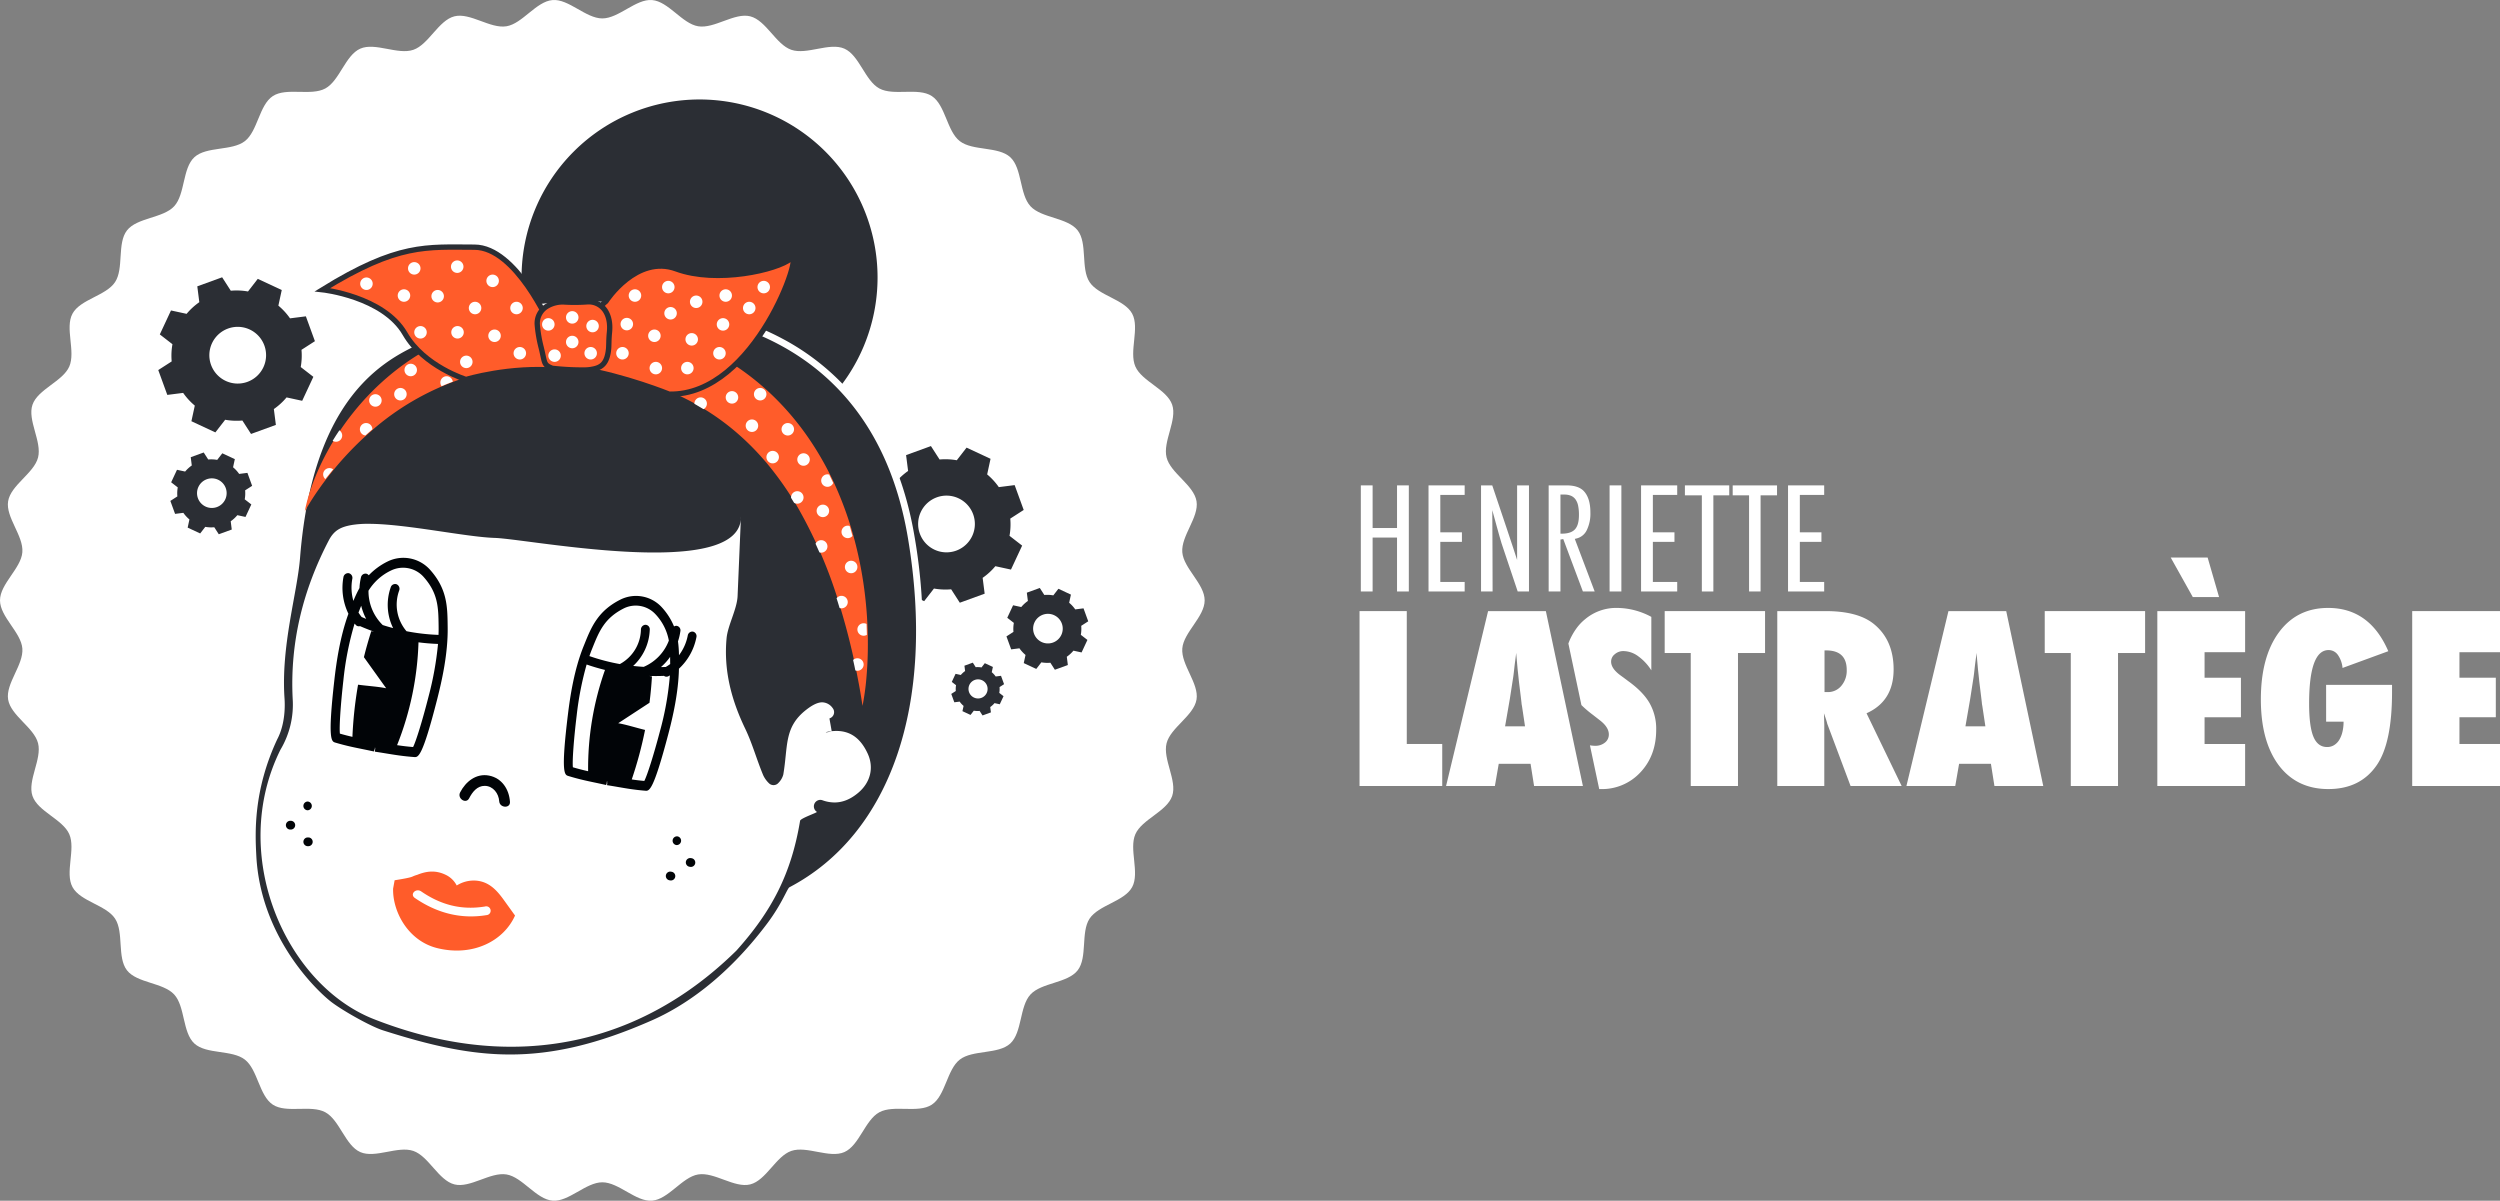
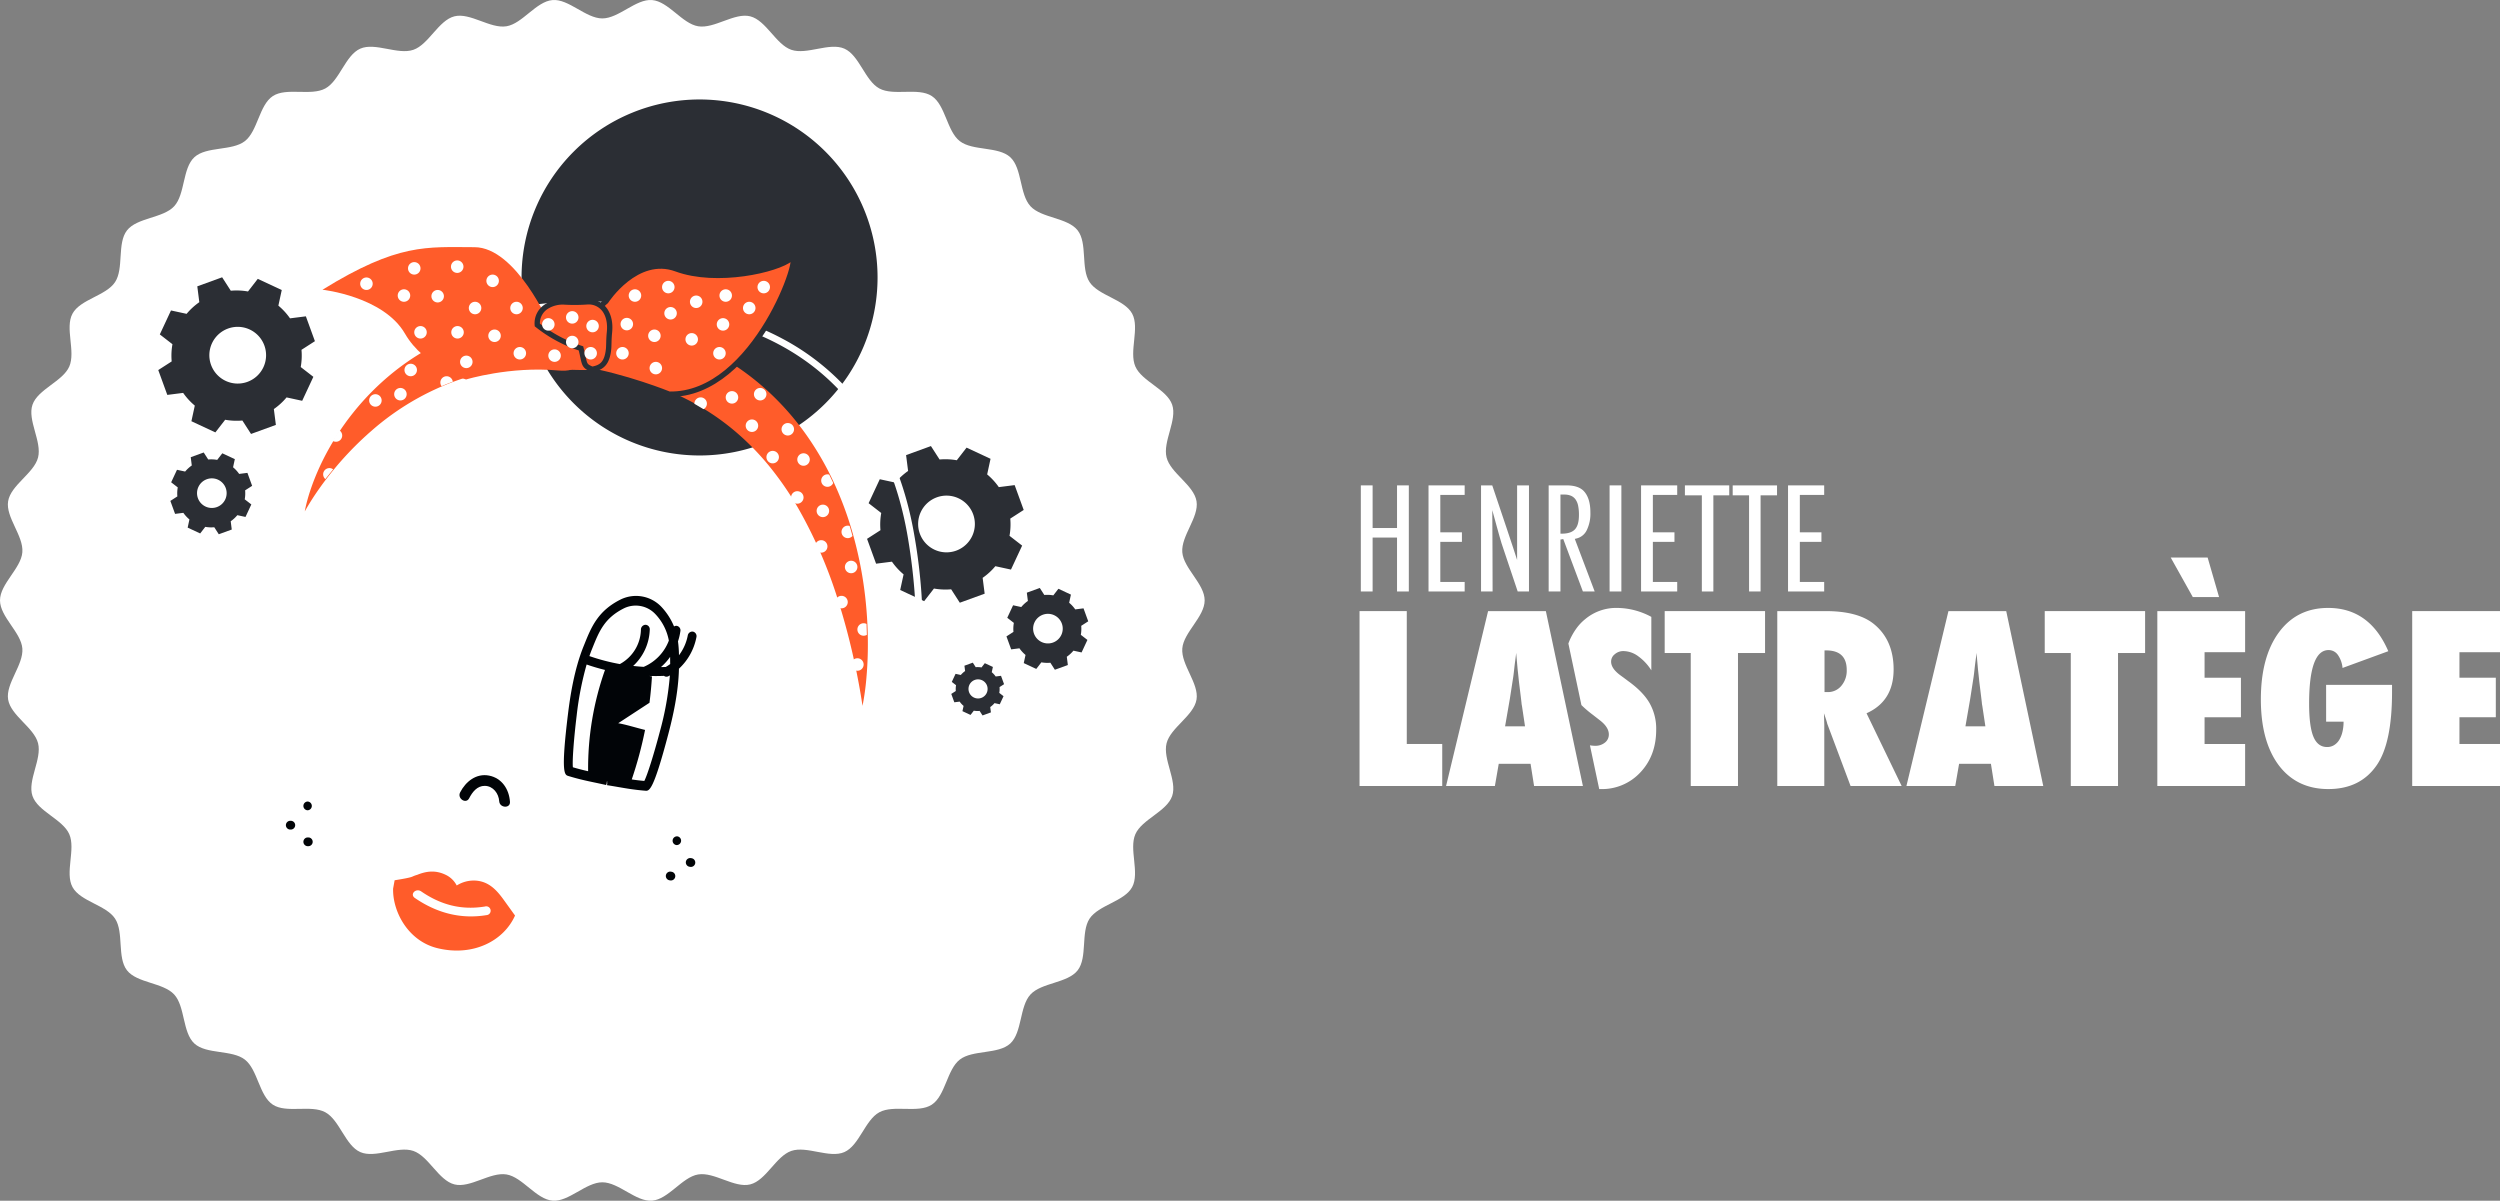
<svg xmlns="http://www.w3.org/2000/svg" width="1089.5" height="523.277" viewBox="0 0 1089.5 523.277">
  <rect x="0" y="0" width="1089.5" height="523.277" fill="#808080" stroke="none" />
  <defs>
    <clipPath id="clip-path">
      <path id="Tracé_2016" data-name="Tracé 2016" d="M0,178.868H524.988V-344.409H0Z" transform="translate(0 344.409)" fill="none" />
    </clipPath>
    <clipPath id="clip-path-2">
      <path id="Tracé_2040" data-name="Tracé 2040" d="M196.343-253.778a124.661,124.661,0,0,0-25.258,2.9h0a113.2,113.2,0,0,0-24.056,8.287h0a109.563,109.563,0,0,0-21.313,13.43h0a113.658,113.658,0,0,0-17.46,17.555h0c-1.275,1.6-2.521,3.224-3.7,4.891h0c-1.2,1.65-2.323,3.346-3.425,5.049h0a116.5,116.5,0,0,0-5.98,10.544h0A107.135,107.135,0,0,0,90.4-180.076h0c-.672,1.884-1.311,3.773-1.848,5.69h0c-.545,1.913-1.024,3.842-1.383,5.789h0a115,115,0,0,1,6.284-9.892h0c2.223-3.174,4.59-6.22,7.047-9.159h0c2.445-2.946,5.02-5.758,7.659-8.47h0c1.336-1.343,2.674-2.673,4.049-3.956h0l1.03-.963,1.047-.944c.685-.637,1.4-1.244,2.1-1.861h0A115.088,115.088,0,0,1,154-225.837h0a106.565,106.565,0,0,1,10.277-2.986h0l1.3-.308,1.308-.272c.871-.182,1.74-.366,2.616-.517h0c1.746-.34,3.505-.6,5.263-.855h0q5.283-.716,10.628-.931h0c1.775-.1,3.563-.109,5.344-.126h0l2.679.03c.444,0,.892.032,1.34.046h0l1.34.047q5.36.223,10.724.874h0c.448.052.893.1,1.34.153h0l1.34.19c.892.134,1.785.24,2.677.391h0c1.782.308,3.567.573,5.347.934h0c3.563.658,7.108,1.5,10.649,2.375h0c3.581.924,6.953,1.87,10.31,3.013h0c.837.286,1.673.57,2.5.877h0c.833.295,1.652.618,2.475.931h0c.823.311,1.636.647,2.454.972h0c.805.348,1.623.673,2.42,1.038h0c3.209,1.422,6.349,2.973,9.4,4.684h0a107.321,107.321,0,0,1,17.21,11.966h0a116.262,116.262,0,0,1,14.82,15.192h0a140.3,140.3,0,0,1,12.307,17.871h0a201.778,201.778,0,0,1,17.758,41.123h0q3.437,10.907,6.026,22.246h0q.645,2.833,1.253,5.687h0q.613,2.853,1.15,5.731h0c.751,3.836,1.407,7.7,1.99,11.611h0A110.344,110.344,0,0,0,331.9-95.638h0q.255-2.97.427-5.951h0q.166-2.981.216-5.973h0a181.5,181.5,0,0,0-1.158-24h0a171.915,171.915,0,0,0-4.447-23.89h0a153.254,153.254,0,0,0-8.087-23.307h0A133.614,133.614,0,0,0,306.631-200.7h0a120.491,120.491,0,0,0-16.626-19.391h0a116.079,116.079,0,0,0-20.648-15.432h0c-1.854-1.1-3.75-2.118-5.653-3.122h0c-.959-.482-1.914-.98-2.887-1.433h0l-1.457-.691-1.468-.665c-.974-.45-1.966-.855-2.949-1.284h0c-.992-.4-1.981-.819-2.979-1.2h0c-1-.384-2-.763-3.008-1.115h0c-1-.366-2.016-.705-3.03-1.042h0c-1.012-.345-2.031-.649-3.048-.972h0c-1.021-.3-2.039-.614-3.065-.892h0c-2.069-.574-4.064-1.041-6.083-1.539h0c-.5-.129-1.007-.245-1.518-.353h0l-1.522-.334c-1.018-.216-2.025-.462-3.054-.644h0c-2.05-.381-4.095-.781-6.164-1.089h0c-2.059-.349-4.139-.617-6.216-.875h0c-1.041-.131-2.089-.217-3.131-.328h0l-1.566-.155c-.523-.047-1.048-.079-1.573-.12h0c-1.05-.073-2.1-.157-3.148-.22h0l-3.16-.123c-1.05-.055-2.109-.04-3.165-.058h0l-1.582-.017c-.065,0-.131,0-.2,0h0c-.463,0-.928.015-1.392.02" transform="translate(-87.169 253.798)" fill="none" />
    </clipPath>
    <clipPath id="clip-path-4">
      <path id="Tracé_2051" data-name="Tracé 2051" d="M0,55.628H497.011V-76.715H0Z" transform="translate(0 76.715)" fill="none" />
    </clipPath>
  </defs>
  <g id="tete-henriette-la-stratege" transform="translate(-391.75 -240.024)">
    <g id="Groupe_2098" data-name="Groupe 2098" transform="translate(391.75 584.433)">
      <g id="Groupe_2154" data-name="Groupe 2154" transform="translate(0 -344.409)" clip-path="url(#clip-path)">
        <g id="Groupe_2098-2" data-name="Groupe 2098" transform="translate(-0.001 0)">
          <path id="Tracé_1960" data-name="Tracé 1960" d="M176.123,82.272c-.583-7.144,7.355-15.292,6.2-22.258C181.155,52.953,171,47.8,169.274,40.946c-1.75-6.931,4.733-16.281,2.434-22.977-2.317-6.754-13.182-10.151-16.031-16.638-2.87-6.532,1.975-16.827-1.407-23.062-3.4-6.266-14.672-7.822-18.562-13.761-3.9-5.959-.816-16.913-5.184-22.517s-15.753-5.3-20.567-10.526-3.572-16.544-8.8-21.364-16.4-2.644-22.014-7.019-6.225-15.731-12.184-19.633c-5.939-3.888-16.6.088-22.868-3.311-6.235-3.381-8.72-14.489-15.25-17.357-6.488-2.85-16.347,2.832-23.1.515C-.958-139-5.248-149.545-12.179-151.3c-6.855-1.732-15.634,5.508-22.7,4.336-6.966-1.153-12.939-10.842-20.083-11.427-7.027-.574-14.5,8.008-21.675,8.008s-14.647-8.583-21.675-8.008c-7.142.585-13.115,10.274-20.081,11.427-7.062,1.171-15.841-6.067-22.7-4.336C-148.015-149.545-152.3-139-159-136.7c-6.754,2.319-16.611-3.365-23.1-.515-6.532,2.869-9.016,13.978-15.25,17.359-6.266,3.4-16.929-.577-22.868,3.311-5.959,3.9-6.58,15.265-12.182,19.632s-16.786,2.2-22.014,7.019-3.984,16.131-8.8,21.364-16.193,4.914-20.567,10.526-1.284,16.558-5.186,22.517c-3.888,5.939-15.163,7.495-18.56,13.761C-310.91-15.5-306.065-5.2-308.935,1.33c-2.85,6.488-13.714,9.885-16.031,16.64-2.3,6.694,4.184,16.046,2.434,22.977-1.731,6.855-11.881,12.006-13.05,19.068-1.155,6.966,6.785,15.114,6.2,22.257-.574,7.028-9.742,13.774-9.742,20.952s9.168,13.923,9.742,20.952c.585,7.142-7.355,15.292-6.2,22.257,1.168,7.062,11.319,12.213,13.05,19.068,1.75,6.931-4.733,16.281-2.435,22.977,2.319,6.754,13.182,10.151,16.032,16.638,2.869,6.53-1.975,16.827,1.405,23.062,3.4,6.266,14.674,7.822,18.56,13.761,3.9,5.959.819,16.913,5.186,22.515s15.753,5.3,20.567,10.528,3.57,16.546,8.8,21.364,16.4,2.644,22.014,7.021S-226.176,319.1-220.217,323c5.939,3.888,16.6-.088,22.868,3.311,6.234,3.381,8.718,14.49,15.25,17.359,6.488,2.849,16.345-2.832,23.1-.514,6.7,2.3,10.985,12.842,17.916,14.592,6.855,1.731,15.634-5.508,22.7-4.338,6.966,1.153,12.939,10.844,20.081,11.427,7.029.574,14.5-8.007,21.675-8.007s14.648,8.581,21.677,8.008c7.142-.585,13.115-10.275,20.081-11.429,7.062-1.17,15.841,6.068,22.7,4.338C-5.246,356-.958,345.452,5.737,343.154c6.754-2.319,16.611,3.365,23.1.515,6.53-2.869,9.016-13.977,15.251-17.359,6.266-3.4,16.927.579,22.866-3.311,5.96-3.9,6.582-15.265,12.184-19.632s16.786-2.2,22.015-7.019,3.984-16.131,8.8-21.362,16.195-4.915,20.569-10.529,1.284-16.556,5.186-22.517c3.888-5.938,15.163-7.493,18.562-13.759,3.382-6.235-1.463-16.532,1.405-23.064,2.85-6.488,13.715-9.885,16.032-16.638,2.3-6.7-4.184-16.047-2.434-22.979,1.731-6.855,11.881-12.006,13.05-19.066,1.155-6.966-6.784-15.116-6.2-22.258.574-7.029,9.742-13.776,9.742-20.952S176.7,89.3,176.123,82.272" transform="translate(339.123 158.414)" fill="#fff" />
        </g>
        <g id="Groupe_2099" data-name="Groupe 2099" transform="translate(98.906 30.841)">
          <path id="Tracé_1961" data-name="Tracé 1961" d="M105.643,68.792C101.687,45.409,93.558,25.249,81.484,8.869Q80.219,7.153,78.9,5.494a89.483,89.483,0,0,0,13.736-47.87,89.487,89.487,0,0,0-26.385-63.7,89.493,89.493,0,0,0-63.7-26.385,89.493,89.493,0,0,0-63.7,26.385,89.493,89.493,0,0,0-26.385,63.7c0,1.7.052,3.391.146,5.075-1.661.339-3.224.678-4.674,1.007-11.067,2.521-21.231,5.8-25.893,8.347-1,.545-2.53,1.24-4.3,2.045-8.6,3.9-22.992,10.432-35.756,26.423a105.894,105.894,0,0,0-16.7,30.97c-4.775,13.525-7.913,29.459-9.326,47.355-.371,4.684-1.453,10.658-2.6,16.982-2.381,13.145-5.344,29.506-4.171,46.247.217,3.1-.108,7.825-1.741,10.927l-.135.255-.123.263c-11.966,25.534-10.845,46.708-10.307,56.884.9,17.043,6.348,33.415,16.183,48.665a102.349,102.349,0,0,0,20.675,23.67c5.7,4.569,19.847,12.629,27.064,14.926,18.1,5.764,37.8,11.1,59.185,11.1,20.956,0,42.211-5.073,66.889-15.965,13.984-6.173,34.9-19.188,55.155-46.14a97.137,97.137,0,0,0,8.682-13.951c22.959-13.112,40.111-34.755,49.725-62.817a172.877,172.877,0,0,0,8.679-47.009,248.413,248.413,0,0,0-3.479-54.09" transform="translate(203.414 132.458)" fill="#fff" />
        </g>
        <g id="Groupe_2100" data-name="Groupe 2100" transform="translate(377.859 194.398)">
          <path id="Tracé_1962" data-name="Tracé 1962" d="M10.805,2a28.251,28.251,0,0,1,7.5.33l4.266-5.506,10.442,4.87L31.541,8.5a28.263,28.263,0,0,1,5.078,5.537l6.905-.877,3.941,10.828-5.853,3.766a28.2,28.2,0,0,1-.331,7.506l5.506,4.266L41.918,49.97l-6.807-1.475a28.214,28.214,0,0,1-5.538,5.075l.878,6.907L19.623,64.417l-3.768-5.853a28.252,28.252,0,0,1-7.5-.331L4.085,63.74-6.358,58.87l1.477-6.808a28.123,28.123,0,0,1-5.076-5.537l-6.908.878-3.94-10.828,5.853-3.768a28.251,28.251,0,0,1,.331-7.5l-5.506-4.266,4.87-10.442,6.807,1.475A28.268,28.268,0,0,1-2.913,6.994L-3.791.087,7.037-3.853ZM9.594,18.488a12.361,12.361,0,1,0,15.844,7.387A12.361,12.361,0,0,0,9.594,18.488" transform="translate(20.805 3.853)" fill="#2b2e34" />
        </g>
        <g id="Groupe_2101" data-name="Groupe 2101" transform="translate(68.969 120.845)">
          <path id="Tracé_1963" data-name="Tracé 1963" d="M10.805,2a28.251,28.251,0,0,1,7.5.33l4.266-5.506,10.442,4.87L31.541,8.5a28.263,28.263,0,0,1,5.078,5.537l6.907-.877,3.94,10.828-5.853,3.766a28.2,28.2,0,0,1-.331,7.506l5.506,4.265L41.918,49.97l-6.807-1.477a28.174,28.174,0,0,1-5.538,5.076l.878,6.907L19.623,64.417l-3.768-5.853a28.252,28.252,0,0,1-7.5-.331L4.085,63.74-6.358,58.869l1.477-6.807a28.123,28.123,0,0,1-5.076-5.537l-6.908.877-3.94-10.827,5.853-3.768a28.251,28.251,0,0,1,.331-7.5l-5.506-4.266,4.87-10.442,6.807,1.475A28.268,28.268,0,0,1-2.913,6.994L-3.791.087,7.037-3.853ZM9.594,18.488a12.361,12.361,0,1,0,15.844,7.387A12.361,12.361,0,0,0,9.594,18.488" transform="translate(20.805 3.853)" fill="#2b2e34" />
        </g>
        <g id="Groupe_2102" data-name="Groupe 2102" transform="translate(227.296 43.352)">
          <path id="Tracé_1964" data-name="Tracé 1964" d="M53.032,26.516A77.572,77.572,0,0,0-24.54-51.056a77.573,77.573,0,0,0-77.572,77.572A77.573,77.573,0,0,0-24.54,104.088,77.572,77.572,0,0,0,53.032,26.516" transform="translate(102.112 51.056)" fill="#2b2e34" />
        </g>
        <g id="Groupe_2103" data-name="Groupe 2103" transform="translate(109.955 132.8)">
-           <path id="Tracé_1965" data-name="Tracé 1965" d="M38.406,112.194c-19.878,0-38.582-5.084-55.835-10.576-5.821-1.854-18.778-9.229-23.509-13.021a92,92,0,0,1-18.3-21.04c-8.78-13.612-13.636-28.169-14.435-43.265-.492-9.279-1.513-28.587,9.279-51.615l.03-.061c3.318-6.3,3.194-13.876,2.986-16.84-1.076-15.364,1.632-30.317,4.02-43.51,1.2-6.6,2.325-12.842,2.739-18.079,2.483-31.432,10.439-55.76,23.647-72.307,11.111-13.92,23.5-19.539,31.691-23.255,1.975-.9,3.683-1.671,5.041-2.414,6.366-3.484,35.247-12.238,65.663-12.238a144.324,144.324,0,0,1,22.53,1.7c1.023-.053,2.314-.082,3.654-.082,9.51,0,34.267,1.407,58.714,14.449a102.809,102.809,0,0,1,34.691,29.855c11.04,14.976,18.5,33.553,22.16,55.215,6.061,35.819,4.415,68.9-4.757,95.679-9.1,26.566-25.507,46.717-47.448,58.285-.243.339-.751,1.322-1.244,2.274a87.383,87.383,0,0,1-8.1,13.153c-18.82,25.048-38,37.031-50.786,42.671-23.225,10.253-43.063,15.026-62.432,15.026M-60.382-21.424a81.988,81.988,0,0,0-8.5,35.228,91.873,91.873,0,0,0,6.153,34.325c8.287,21.526,24.065,38.64,42.208,45.78,20.165,7.937,40.141,11.96,59.376,11.96a131.014,131.014,0,0,0,51.81-10.528,147.4,147.4,0,0,0,45.307-30.932c15.768-17.586,23.691-33.746,27.347-55.774.225-1.352,1.8-2.139,5.927-3.88l.5-.211a4.169,4.169,0,0,1-.277-3.109,4.271,4.271,0,0,1,4.079-3.15,4.51,4.51,0,0,1,1.516.269,14.086,14.086,0,0,0,4.708.86c3.232,0,6.305-1.264,9.4-3.867,4.854-4.09,6.257-9.807,3.748-15.3-2.824-6.182-6.752-9.063-12.363-9.063-.559,0-1.146.03-1.744.087a11.494,11.494,0,0,1-2.689.55h0a1.511,1.511,0,0,1-1.586-1.424c-.061-1.191.98-1.624,2.3-1.848-.073-.416-.155-.866-.226-1.26-.125-.7-.251-1.395-.342-1.919-.175-1.007-.372-2.15.893-2.533a1.356,1.356,0,0,0,.91-.912,1.335,1.335,0,0,0-.243-1.249c-1.427-1.762-2.618-1.968-3.39-1.968-1.563,0-3.561.968-6.106,2.958-6.968,5.447-7.56,11.185-8.381,19.129-.254,2.449-.539,5.225-1.045,8.189a9.36,9.36,0,0,1-2.452,4.324A4.288,4.288,0,0,1,153.2-5.2a4.343,4.343,0,0,1-3.159-1.373,13.06,13.06,0,0,1-2.648-3.725c-1.228-2.907-2.293-5.919-3.324-8.832a115.68,115.68,0,0,0-4.552-11.532c-6.752-14.025-9.45-27.151-8.247-40.128a40.862,40.862,0,0,1,2.426-9.1c1.1-3.177,2.247-6.462,2.364-9.224l1.1-26.01q-3.22,3.428-9.537,5.473c-6.31,2.037-15.175,3.071-26.35,3.071-18.551,0-40.178-2.8-54.487-4.66-6.93-.9-12.4-1.609-15.095-1.694-5.7-.179-13.96-1.4-22.708-2.7-10.917-1.617-23.292-3.447-32.374-3.447a41.509,41.509,0,0,0-7.03.506c-4.772.842-7.012,2.331-8.876,5.9-11.52,22.052-16.764,45.035-15.587,68.308a39.961,39.961,0,0,1-5.5,22.939" transform="translate(73.95 216.028)" fill="#2b2e34" />
-         </g>
+           </g>
        <g id="Groupe_2104" data-name="Groupe 2104" transform="translate(108.478 131.329)">
          <path id="Tracé_1966" data-name="Tracé 1966" d="M50.2,1.006a142.514,142.514,0,0,1,22.451,1.7h0c.035,0,1.37-.088,3.73-.088,18.3,0,98.382,5.307,114.115,98.293,12.339,72.927-7.668,129.456-51.6,152.5-.924.485-3.21,7.164-9.668,15.759-18.445,24.548-37.169,36.455-50.2,42.209-24.03,10.607-43.382,14.9-61.838,14.9-18.127,0-35.39-4.139-55.389-10.508-5.647-1.8-18.41-9.058-23.035-12.766-6.878-5.515-30.354-28.58-32.189-63.234-.515-9.753-1.427-28.36,9.143-50.915,3.636-6.907,3.32-15.215,3.151-17.627-1.618-23.1,5.533-45.884,6.758-61.37,6.409-81.135,46.831-89.807,59.618-96.8C-9.423,10.142,18.69,1.007,50.2,1.006m67.515,92.218c-1.106,11.056-17.722,14.289-37.666,14.289-27.389,0-61.063-6.087-69.536-6.354-12.776-.4-38.739-6.146-55.13-6.146a42.7,42.7,0,0,0-7.285.529c-4.912.866-7.711,2.428-9.924,6.667-11.318,21.664-16.986,44.66-15.753,69.064a38.4,38.4,0,0,1-5.325,22.175c-22.842,46,2.358,102.334,40.618,117.393,20.595,8.1,40.69,12.062,59.914,12.062,36.712,0,70.265-14.42,98.182-41.916,15.506-17.284,23.928-33.613,27.734-56.549.187-1.121,7.723-3.631,7.313-3.894a2.839,2.839,0,0,1,1.463-5.225,3.019,3.019,0,0,1,1.024.184,15.5,15.5,0,0,0,5.2.945c3.373,0,6.822-1.246,10.345-4.213,5.328-4.488,6.925-10.938,4.14-17.033-3.34-7.308-8.115-9.921-13.7-9.921a20.054,20.054,0,0,0-2.028.106c.059-.017-1-5.556-.944-5.575a2.835,2.835,0,0,0,1.386-4.493,5.754,5.754,0,0,0-4.535-2.513c-1.949,0-4.219,1.085-7.012,3.268-9.744,7.618-7.846,15.778-9.97,28.231a8.046,8.046,0,0,1-2.115,3.61,2.81,2.81,0,0,1-2.135.977,2.849,2.849,0,0,1-2.086-.907,11.711,11.711,0,0,1-2.366-3.294c-2.841-6.725-4.749-13.872-7.907-20.428-6.023-12.512-9.4-25.382-8.109-39.354.526-5.672,4.555-12.7,4.8-18.4.969-22.884,1.3-30.653,1.411-33.289a12.007,12.007,0,0,0,.056-1.355l-.056,1.355M157.3,185.387a11.047,11.047,0,0,1-2.4.529c-.436,0,.337-.316,2.4-.529M50.2-1.937V1.006l0-2.943A197.963,197.963,0,0,0,7.251,3.071c-11.626,2.647-20.292,5.7-23.425,7.411-1.31.716-2.993,1.48-4.942,2.364-16.344,7.416-50.354,22.845-56.2,96.787-.409,5.164-1.531,11.366-2.72,17.933-2.405,13.278-5.129,28.327-4.04,43.874.155,2.215.41,9.915-2.82,16.052l-.032.061-.029.062a101.53,101.53,0,0,0-8.987,31.16,117.861,117.861,0,0,0-.43,21.157A85.879,85.879,0,0,0-91.364,264.5,95.94,95.94,0,0,0-81.7,283.916a93.614,93.614,0,0,0,18.618,21.391c4.879,3.911,17.874,11.328,23.983,13.275,17.365,5.529,36.2,10.646,56.281,10.646,19.58,0,39.606-4.815,63.026-15.151,12.94-5.713,32.356-17.833,51.368-43.134a88.7,88.7,0,0,0,8.229-13.361c.348-.673.732-1.416.974-1.834a93.5,93.5,0,0,0,28.731-23.772,114.052,114.052,0,0,0,19.071-35.153,163.331,163.331,0,0,0,8.176-44.4,238.98,238.98,0,0,0-3.358-52c-3.7-21.891-11.249-40.679-22.427-55.842A104.268,104.268,0,0,0,135.786,14.3C111.047,1.1,86-.323,76.38-.323c-1.316,0-2.543.026-3.574.076a146.03,146.03,0,0,0-22.6-1.69M-80.306,194.828a41.337,41.337,0,0,0,5.663-23.7,125.344,125.344,0,0,1,3.1-34.743,139.181,139.181,0,0,1,12.323-32.809c1.655-3.166,3.484-4.365,7.829-5.132a39.924,39.924,0,0,1,6.773-.485c8.975,0,21.291,1.825,32.157,3.432,8.792,1.3,17.1,2.531,22.88,2.714,2.619.084,8.062.789,14.953,1.682,14.347,1.861,36.028,4.674,54.675,4.674,11.488,0,20.254-1.027,26.8-3.14a28.037,28.037,0,0,0,7.472-3.56l-.959,22.632c-.108,2.546-1.214,5.728-2.284,8.8a41.968,41.968,0,0,0-2.5,9.444,67.765,67.765,0,0,0,1.366,21.128,89.841,89.841,0,0,0,7.021,19.774,112.613,112.613,0,0,1,4.491,11.384c1.038,2.932,2.112,5.966,3.356,8.913A14.382,14.382,0,0,0,127.737,210a5.82,5.82,0,0,0,4.234,1.838,5.76,5.76,0,0,0,4.362-2,10.6,10.6,0,0,0,2.788-5.037c.514-3.013.8-5.815,1.059-8.287.811-7.864,1.349-13.059,7.823-18.121,2.8-2.186,4.371-2.645,5.2-2.644.319,0,1.053,0,2.147,1.3a2.969,2.969,0,0,0-1.881,3.45c.026.167.065.406.114.691.088.506.208,1.173.331,1.848a3.021,3.021,0,0,0-2.078,3,2.983,2.983,0,0,0,3.057,2.82,12.526,12.526,0,0,0,2.964-.568c.5-.046,1-.068,1.468-.068,5.034,0,8.434,2.53,11.026,8.2,2.217,4.851.962,9.921-3.359,13.559-2.814,2.37-5.578,3.523-8.449,3.523a12.636,12.636,0,0,1-4.216-.776,5.968,5.968,0,0,0-2.009-.354,5.864,5.864,0,0,0-5.634,6.908c-3.827,1.633-5.7,2.621-6.044,4.672-3.6,21.713-11.416,37.652-26.961,55a145.957,145.957,0,0,1-44.821,30.6A129.559,129.559,0,0,1,17.625,319.96c-19.048,0-38.844-3.99-58.837-11.859a66.957,66.957,0,0,1-24.445-17.3,88.157,88.157,0,0,1-16.929-27.64,90.4,90.4,0,0,1-6.055-33.769,80.514,80.514,0,0,1,8.334-34.567" transform="translate(96.653 1.937)" fill="#fff" />
        </g>
        <g id="Groupe_2105" data-name="Groupe 2105" transform="translate(200.242 337.811)">
          <path id="Tracé_1967" data-name="Tracé 1967" d="M1.441,3.443C2.819.753,4.927-2.013,8.278-1.96c3.643.058,6.032,3.327,6.264,6.716.205,2.975,4.891,3.233,4.684.223C18.853-.461,15.732-5.344,10.1-6.439,4.538-7.52-.074-3.831-2.491.886-3.855,3.55.066,6.127,1.441,3.443" transform="translate(2.775 6.629)" fill="#010407" />
        </g>
        <g id="Groupe_2106" data-name="Groupe 2106" transform="translate(171.31 379.833)">
          <path id="Tracé_1968" data-name="Tracé 1968" d="M16.443,4.159c-2.8-3.847-6.207-7.793-12-8.229A13.9,13.9,0,0,0-3.93-1.939,10.462,10.462,0,0,0-8.971-6.7c-4.447-2.074-8.4-1.408-12.15.1a13.855,13.855,0,0,0-2.085.766c-1.48.694-7.647,1.554-7.79,1.629l-.658,3.613c-.26,10.013,6.535,22.862,19.332,25.969,15.628,3.8,28.954-3.274,33.8-14.226M9.039,10.973c-11.514,1.89-21.952-1.106-31.221-7.481-2.32-1.6.441-4.458,2.767-2.859,8.4,5.78,17.4,8.288,27.792,6.583a1.921,1.921,0,1,1,.662,3.757" transform="translate(31.661 8.007)" fill="#ff5c2a" />
        </g>
        <g id="Groupe_2107" data-name="Groupe 2107" transform="translate(132.212 349.312)">
          <path id="Tracé_1969" data-name="Tracé 1969" d="M.63,1.3a1.909,1.909,0,0,0,0-3.815A1.909,1.909,0,0,0,.63,1.3" transform="translate(1.213 2.511)" fill="#010407" />
        </g>
        <g id="Groupe_2108" data-name="Groupe 2108" transform="translate(124.582 357.705)">
          <path id="Tracé_1970" data-name="Tracé 1970" d="M.76,0H.379a1.909,1.909,0,0,0,0,3.815H.76A1.909,1.909,0,0,0,.76,0" transform="translate(1.464)" fill="#010407" />
        </g>
        <g id="Groupe_2109" data-name="Groupe 2109" transform="translate(132.212 364.954)">
          <path id="Tracé_1971" data-name="Tracé 1971" d="M.76,0H.379a1.909,1.909,0,0,0,0,3.815H.76A1.909,1.909,0,0,0,.76,0" transform="translate(1.464)" fill="#010407" />
        </g>
        <g id="Groupe_2110" data-name="Groupe 2110" transform="translate(293.126 364.464)">
          <path id="Tracé_1972" data-name="Tracé 1972" d="M.525,1.3a1.908,1.908,0,0,1,.623-3.763A1.908,1.908,0,0,1,.525,1.3" transform="translate(1.011 2.497)" fill="#010407" />
        </g>
        <g id="Groupe_2111" data-name="Groupe 2111" transform="translate(298.907 373.927)">
          <path id="Tracé_1973" data-name="Tracé 1973" d="M.738.01l.377.062A1.908,1.908,0,0,1,.492,3.836L.115,3.774A1.908,1.908,0,0,1,.738.01" transform="translate(1.421 0.02)" fill="#010407" />
        </g>
        <g id="Groupe_2112" data-name="Groupe 2112" transform="translate(290.196 379.834)">
          <path id="Tracé_1974" data-name="Tracé 1974" d="M.738.01l.377.062A1.908,1.908,0,0,1,.492,3.836L.115,3.774A1.908,1.908,0,0,1,.738.01" transform="translate(1.421 0.02)" fill="#010407" />
        </g>
        <g id="Groupe_2113" data-name="Groupe 2113" transform="translate(132.813 137.67)">
          <path id="Tracé_1975" data-name="Tracé 1975" d="M83.088,58.092c-.583-3.915-1.241-7.776-1.99-11.612q-.54-2.878-1.152-5.731t-1.253-5.685q-2.6-11.322-6.024-22.246a201.913,201.913,0,0,0-17.76-41.124A140.3,140.3,0,0,0,42.6-46.178,116.162,116.162,0,0,0,27.782-61.37,107.379,107.379,0,0,0,10.574-73.336c-3.049-1.711-6.191-3.261-9.4-4.684-.8-.365-1.615-.69-2.42-1.036-.817-.327-1.629-.662-2.454-.972s-1.641-.638-2.474-.931c-.827-.308-1.662-.593-2.5-.878-3.356-1.143-6.729-2.088-10.31-3.013-3.542-.877-7.086-1.717-10.649-2.375-1.779-.362-3.564-.624-5.347-.934-.892-.15-1.784-.257-2.677-.389l-1.339-.19c-.447-.059-.893-.1-1.34-.157q-5.365-.656-10.725-.872l-1.34-.047c-.447-.014-.895-.046-1.34-.044l-2.679-.033c-1.781.02-3.567.03-5.344.128q-5.338.212-10.628.931c-1.758.252-3.517.517-5.263.855-.877.15-1.746.336-2.616.517l-1.308.272-1.3.31A106.558,106.558,0,0,0-93.152-83.9,115.153,115.153,0,0,0-130.768-61.9c-.7.618-1.416,1.225-2.1,1.863l-1.047.944-1.03.962c-1.375,1.284-2.714,2.615-4.049,3.956-2.638,2.712-5.214,5.524-7.659,8.47s-4.824,5.983-7.045,9.159a114.268,114.268,0,0,0-6.284,9.892c.359-1.945.836-3.874,1.381-5.789s1.176-3.806,1.848-5.688A107.01,107.01,0,0,1-152-49.182a116.492,116.492,0,0,1,5.982-10.543c1.1-1.7,2.227-3.4,3.423-5.05,1.176-1.667,2.422-3.286,3.7-4.889A113.477,113.477,0,0,1-121.438-87.22a109.5,109.5,0,0,1,21.312-13.428,112.975,112.975,0,0,1,24.056-8.287,124.458,124.458,0,0,1,25.259-2.9c.527-.006,1.057-.024,1.586-.02l1.582.017c1.054.018,2.115,0,3.166.058l3.159.125c1.051.062,2.1.146,3.148.22.524.039,1.05.071,1.573.119l1.566.156c1.044.109,2.092.2,3.131.327,2.077.26,4.158.526,6.216.875,2.071.308,4.114.708,6.164,1.091,1.029.181,2.036.427,3.054.643l1.524.334q.763.162,1.518.353c2.018.5,4.014.966,6.082,1.541,1.027.277,2.045.591,3.066.89,1.015.325,2.036.629,3.046.972s2.025.676,3.03,1.042,2.009.732,3.008,1.115,1.987.8,2.979,1.2c.985.427,1.975.833,2.951,1.284l1.468.664,1.456.691c.972.454,1.928.951,2.888,1.434,1.9,1,3.8,2.022,5.652,3.121A115.96,115.96,0,0,1,42.85-78.145a120.479,120.479,0,0,1,16.626,19.39A133.614,133.614,0,0,1,71.7-36.814a153.428,153.428,0,0,1,8.089,23.307,172.14,172.14,0,0,1,4.446,23.89,181.259,181.259,0,0,1,1.158,24q-.052,2.99-.216,5.973T84.747,46.3a110.349,110.349,0,0,1-1.659,11.789" transform="translate(159.985 111.855)" fill="#ff5c2a" />
        </g>
        <g id="Groupe_2114" data-name="Groupe 2114" transform="translate(246.761 112.405)">
          <path id="Tracé_1976" data-name="Tracé 1976" d="M5.939,6.435S19.139-14.029,36.591-7.58s43.911.486,49.941-4.534-15.2,59.84-53.091,59.1c0,0-19.332-7.869-38.5-11s11-29.556,11-29.556" transform="translate(11.436 12.39)" fill="#ff5c2a" />
        </g>
        <g id="Groupe_2115" data-name="Groupe 2115" transform="translate(246.761 112.405)">
          <path id="Tracé_1977" data-name="Tracé 1977" d="M5.939,6.435S19.139-14.029,36.591-7.58s43.911.486,49.941-4.534-15.2,59.84-53.091,59.1c0,0-19.332-7.869-38.5-11S5.939,6.435,5.939,6.435Z" transform="translate(11.436 12.39)" fill="none" stroke="#2b2e34" stroke-width="2.324" />
        </g>
        <g id="Groupe_2116" data-name="Groupe 2116" transform="translate(140.539 107.668)">
          <path id="Tracé_1978" data-name="Tracé 1978" d="M33.855,11.578S19.207-22.206,1.066-22.238C-19.857-22.273-32.165-24.077-65.187-3.7c0,0,26.607,2.913,35.969,19.173C-20.972,29.795-2.611,35.419-2.611,35.419S16.481,29.593,37.3,31.478s-3.443-19.9-3.443-19.9" transform="translate(65.187 22.293)" fill="#ff5c2a" />
        </g>
        <g id="Groupe_2117" data-name="Groupe 2117" transform="translate(140.539 107.668)">
-           <path id="Tracé_1979" data-name="Tracé 1979" d="M33.855,11.578S19.207-22.206,1.066-22.238C-19.857-22.273-32.165-24.077-65.187-3.7c0,0,26.607,2.913,35.969,19.173C-20.972,29.795-2.611,35.419-2.611,35.419S16.481,29.593,37.3,31.478,33.855,11.578,33.855,11.578Z" transform="translate(65.187 22.293)" fill="none" stroke="#2b2e34" stroke-width="2.324" />
-         </g>
+           </g>
        <g id="Groupe_2118" data-name="Groupe 2118" transform="translate(234.122 131.516)">
          <path id="Tracé_1980" data-name="Tracé 1980" d="M.009,3.45A8.628,8.628,0,0,1,3.87-4.473a13.309,13.309,0,0,1,8.083-2.072,76.5,76.5,0,0,0,9.756-.068A8.6,8.6,0,0,1,29.7-2.667c1.293,2.056,2.2,5.04,1.767,9.318-.343,3.414-.219,5.789-.4,7.417-.667,6.09-2.937,7.977-7.136,8.7a17.245,17.245,0,0,1-2.9.307,115.228,115.228,0,0,1-14.467-.723c-3.958-1.553-3.144-2.185-4.874-9.1A60.615,60.615,0,0,1,.009,3.45" transform="translate(0.018 6.643)" fill="#ff5c2a" />
        </g>
        <g id="Groupe_2119" data-name="Groupe 2119" transform="translate(234.122 131.516)">
-           <path id="Tracé_1981" data-name="Tracé 1981" d="M.009,3.45A8.628,8.628,0,0,1,3.87-4.473a13.309,13.309,0,0,1,8.083-2.072,76.5,76.5,0,0,0,9.756-.068A8.6,8.6,0,0,1,29.7-2.667c1.293,2.056,2.2,5.04,1.767,9.318-.343,3.414-.219,5.789-.4,7.417-.667,6.09-2.937,7.977-7.136,8.7a17.245,17.245,0,0,1-2.9.307,115.228,115.228,0,0,1-14.467-.723c-3.958-1.553-3.144-2.185-4.874-9.1A60.615,60.615,0,0,1,.009,3.45Z" transform="translate(0.018 6.643)" fill="none" stroke="#2b2e34" stroke-width="2.324" />
+           <path id="Tracé_1981" data-name="Tracé 1981" d="M.009,3.45A8.628,8.628,0,0,1,3.87-4.473a13.309,13.309,0,0,1,8.083-2.072,76.5,76.5,0,0,0,9.756-.068A8.6,8.6,0,0,1,29.7-2.667c1.293,2.056,2.2,5.04,1.767,9.318-.343,3.414-.219,5.789-.4,7.417-.667,6.09-2.937,7.977-7.136,8.7c-3.958-1.553-3.144-2.185-4.874-9.1A60.615,60.615,0,0,1,.009,3.45Z" transform="translate(0.018 6.643)" fill="none" stroke="#2b2e34" stroke-width="2.324" />
        </g>
        <g id="Groupe_2120" data-name="Groupe 2120" transform="translate(298.725 145.165)">
          <path id="Tracé_1982" data-name="Tracé 1982" d="M1.861.93A2.721,2.721,0,0,1-.86,3.651,2.722,2.722,0,0,1-3.583.93,2.722,2.722,0,0,1-.86-1.791,2.721,2.721,0,0,1,1.861.93" transform="translate(3.583 1.791)" fill="#fff" />
        </g>
        <g id="Groupe_2121" data-name="Groupe 2121" transform="translate(289.511 133.803)">
          <path id="Tracé_1983" data-name="Tracé 1983" d="M1.861.93A2.721,2.721,0,0,1-.86,3.651,2.722,2.722,0,0,1-3.583.93,2.722,2.722,0,0,1-.86-1.791,2.721,2.721,0,0,1,1.861.93" transform="translate(3.583 1.791)" fill="#fff" />
        </g>
        <g id="Groupe_2122" data-name="Groupe 2122" transform="translate(300.68 128.795)">
          <path id="Tracé_1984" data-name="Tracé 1984" d="M1.861.93A2.721,2.721,0,0,1-.86,3.651,2.722,2.722,0,0,1-3.583.93,2.722,2.722,0,0,1-.86-1.791,2.721,2.721,0,0,1,1.861.93" transform="translate(3.583 1.791)" fill="#fff" />
        </g>
        <g id="Groupe_2123" data-name="Groupe 2123" transform="translate(288.526 122.394)">
          <path id="Tracé_1985" data-name="Tracé 1985" d="M1.861.93A2.721,2.721,0,0,1-.86,3.651,2.722,2.722,0,0,1-3.583.93,2.722,2.722,0,0,1-.86-1.791,2.721,2.721,0,0,1,1.861.93" transform="translate(3.583 1.791)" fill="#fff" />
        </g>
        <g id="Groupe_2124" data-name="Groupe 2124" transform="translate(273.993 126.074)">
          <path id="Tracé_1986" data-name="Tracé 1986" d="M1.861.93A2.721,2.721,0,0,1-.86,3.651,2.722,2.722,0,0,1-3.583.93,2.722,2.722,0,0,1-.86-1.791,2.721,2.721,0,0,1,1.861.93" transform="translate(3.583 1.791)" fill="#fff" />
        </g>
        <g id="Groupe_2125" data-name="Groupe 2125" transform="translate(282.469 143.607)">
          <path id="Tracé_1987" data-name="Tracé 1987" d="M1.861.93A2.721,2.721,0,0,1-.86,3.651,2.722,2.722,0,0,1-3.583.93,2.722,2.722,0,0,1-.86-1.791,2.721,2.721,0,0,1,1.861.93" transform="translate(3.583 1.791)" fill="#fff" />
        </g>
        <g id="Groupe_2126" data-name="Groupe 2126" transform="translate(270.444 138.527)">
          <path id="Tracé_1988" data-name="Tracé 1988" d="M1.861.93A2.721,2.721,0,0,1-.86,3.651,2.722,2.722,0,0,1-3.583.93,2.722,2.722,0,0,1-.86-1.791,2.721,2.721,0,0,1,1.861.93" transform="translate(3.583 1.791)" fill="#fff" />
        </g>
        <g id="Groupe_2127" data-name="Groupe 2127" transform="translate(268.55 151.225)">
          <path id="Tracé_1989" data-name="Tracé 1989" d="M1.861.93A2.721,2.721,0,0,1-.86,3.651,2.722,2.722,0,0,1-3.583.93,2.722,2.722,0,0,1-.86-1.791,2.721,2.721,0,0,1,1.861.93" transform="translate(3.583 1.791)" fill="#fff" />
        </g>
        <g id="Groupe_2128" data-name="Groupe 2128" transform="translate(238.962 152.259)">
          <path id="Tracé_1990" data-name="Tracé 1990" d="M1.861.93A2.721,2.721,0,0,1-.86,3.651,2.722,2.722,0,0,1-3.583.93,2.722,2.722,0,0,1-.86-1.791,2.721,2.721,0,0,1,1.861.93" transform="translate(3.583 1.791)" fill="#fff" />
        </g>
        <g id="Groupe_2129" data-name="Groupe 2129" transform="translate(236.242 138.65)">
          <path id="Tracé_1991" data-name="Tracé 1991" d="M1.86.93A2.721,2.721,0,0,1-.861,3.651,2.72,2.72,0,0,1-3.582.93,2.72,2.72,0,0,1-.861-1.791,2.721,2.721,0,0,1,1.86.93" transform="translate(3.582 1.791)" fill="#fff" />
        </g>
        <g id="Groupe_2130" data-name="Groupe 2130" transform="translate(246.661 146.329)">
          <path id="Tracé_1992" data-name="Tracé 1992" d="M1.86.93A2.721,2.721,0,0,1-.861,3.651,2.72,2.72,0,0,1-3.582.93,2.72,2.72,0,0,1-.861-1.791,2.721,2.721,0,0,1,1.86.93" transform="translate(3.582 1.791)" fill="#fff" />
        </g>
        <g id="Groupe_2131" data-name="Groupe 2131" transform="translate(246.661 135.597)">
          <path id="Tracé_1993" data-name="Tracé 1993" d="M1.86.93A2.721,2.721,0,0,1-.861,3.651,2.72,2.72,0,0,1-3.582.93,2.72,2.72,0,0,1-.861-1.791,2.721,2.721,0,0,1,1.86.93" transform="translate(3.582 1.791)" fill="#fff" />
        </g>
        <g id="Groupe_2132" data-name="Groupe 2132" transform="translate(223.816 151.225)">
          <path id="Tracé_1994" data-name="Tracé 1994" d="M1.861.93A2.721,2.721,0,0,1-.86,3.651,2.722,2.722,0,0,1-3.583.93,2.722,2.722,0,0,1-.86-1.791,2.721,2.721,0,0,1,1.861.93" transform="translate(3.583 1.791)" fill="#fff" />
        </g>
        <g id="Groupe_2133" data-name="Groupe 2133" transform="translate(212.802 143.607)">
          <path id="Tracé_1995" data-name="Tracé 1995" d="M1.861.93A2.721,2.721,0,0,1-.86,3.651,2.722,2.722,0,0,1-3.583.93,2.722,2.722,0,0,1-.86-1.791,2.721,2.721,0,0,1,1.861.93" transform="translate(3.583 1.791)" fill="#fff" />
        </g>
        <g id="Groupe_2134" data-name="Groupe 2134" transform="translate(222.372 131.517)">
          <path id="Tracé_1996" data-name="Tracé 1996" d="M1.861.93A2.721,2.721,0,0,1-.86,3.651,2.722,2.722,0,0,1-3.583.93,2.722,2.722,0,0,1-.86-1.791,2.721,2.721,0,0,1,1.861.93" transform="translate(3.583 1.791)" fill="#fff" />
        </g>
        <g id="Groupe_2135" data-name="Groupe 2135" transform="translate(211.968 119.673)">
          <path id="Tracé_1997" data-name="Tracé 1997" d="M1.861.93A2.721,2.721,0,0,1-.86,3.651,2.722,2.722,0,0,1-3.583.93,2.722,2.722,0,0,1-.86-1.791,2.721,2.721,0,0,1,1.861.93" transform="translate(3.583 1.791)" fill="#fff" />
        </g>
        <g id="Groupe_2136" data-name="Groupe 2136" transform="translate(204.311 131.517)">
          <path id="Tracé_1998" data-name="Tracé 1998" d="M1.861.93A2.721,2.721,0,0,1-.86,3.651,2.722,2.722,0,0,1-3.583.93,2.722,2.722,0,0,1-.86-1.791,2.721,2.721,0,0,1,1.861.93" transform="translate(3.583 1.791)" fill="#fff" />
        </g>
        <g id="Groupe_2137" data-name="Groupe 2137" transform="translate(196.668 142.099)">
          <path id="Tracé_1999" data-name="Tracé 1999" d="M1.861.93A2.721,2.721,0,0,1-.86,3.651,2.722,2.722,0,0,1-3.583.93,2.722,2.722,0,0,1-.86-1.791,2.721,2.721,0,0,1,1.861.93" transform="translate(3.583 1.791)" fill="#fff" />
        </g>
        <g id="Groupe_2138" data-name="Groupe 2138" transform="translate(200.495 154.981)">
          <path id="Tracé_2000" data-name="Tracé 2000" d="M1.861.93A2.721,2.721,0,0,1-.86,3.651,2.722,2.722,0,0,1-3.583.93,2.722,2.722,0,0,1-.86-1.791,2.721,2.721,0,0,1,1.861.93" transform="translate(3.583 1.791)" fill="#fff" />
        </g>
        <g id="Groupe_2139" data-name="Groupe 2139" transform="translate(180.534 142.099)">
          <path id="Tracé_2001" data-name="Tracé 2001" d="M1.861.93A2.721,2.721,0,0,1-.86,3.651,2.722,2.722,0,0,1-3.583.93,2.722,2.722,0,0,1-.86-1.791,2.721,2.721,0,0,1,1.861.93" transform="translate(3.583 1.791)" fill="#fff" />
        </g>
        <g id="Groupe_2140" data-name="Groupe 2140" transform="translate(196.536 113.494)">
          <path id="Tracé_2002" data-name="Tracé 2002" d="M1.861.93A2.721,2.721,0,0,1-.86,3.651,2.722,2.722,0,0,1-3.583.93,2.722,2.722,0,0,1-.86-1.791,2.721,2.721,0,0,1,1.861.93" transform="translate(3.583 1.791)" fill="#fff" />
        </g>
        <g id="Groupe_2141" data-name="Groupe 2141" transform="translate(188.013 126.367)">
          <path id="Tracé_2003" data-name="Tracé 2003" d="M1.861.93A2.721,2.721,0,0,1-.86,3.651,2.722,2.722,0,0,1-3.583.93,2.722,2.722,0,0,1-.86-1.791,2.721,2.721,0,0,1,1.861.93" transform="translate(3.583 1.791)" fill="#fff" />
        </g>
        <g id="Groupe_2142" data-name="Groupe 2142" transform="translate(173.326 126.074)">
          <path id="Tracé_2004" data-name="Tracé 2004" d="M1.861.93A2.721,2.721,0,0,1-.86,3.651,2.722,2.722,0,0,1-3.583.93,2.722,2.722,0,0,1-.86-1.791,2.721,2.721,0,0,1,1.861.93" transform="translate(3.583 1.791)" fill="#fff" />
        </g>
        <g id="Groupe_2143" data-name="Groupe 2143" transform="translate(156.977 120.924)">
          <path id="Tracé_2005" data-name="Tracé 2005" d="M1.861.93A2.721,2.721,0,0,1-.86,3.651,2.722,2.722,0,0,1-3.583.93,2.722,2.722,0,0,1-.86-1.791,2.721,2.721,0,0,1,1.861.93" transform="translate(3.583 1.791)" fill="#fff" />
        </g>
        <g id="Groupe_2144" data-name="Groupe 2144" transform="translate(177.813 114.23)">
          <path id="Tracé_2006" data-name="Tracé 2006" d="M1.861.93A2.721,2.721,0,0,1-.86,3.651,2.722,2.722,0,0,1-3.583.93,2.722,2.722,0,0,1-.86-1.791,2.721,2.721,0,0,1,1.861.93" transform="translate(3.583 1.791)" fill="#fff" />
        </g>
        <g id="Groupe_2145" data-name="Groupe 2145" transform="translate(255.514 139.377)">
          <path id="Tracé_2007" data-name="Tracé 2007" d="M1.861.93A2.721,2.721,0,0,1-.86,3.651,2.722,2.722,0,0,1-3.583.93,2.722,2.722,0,0,1-.86-1.791,2.721,2.721,0,0,1,1.861.93" transform="translate(3.583 1.791)" fill="#fff" />
        </g>
        <g id="Groupe_2146" data-name="Groupe 2146" transform="translate(254.695 151.225)">
          <path id="Tracé_2008" data-name="Tracé 2008" d="M1.86.93A2.721,2.721,0,0,1-.861,3.651,2.72,2.72,0,0,1-3.582.93,2.72,2.72,0,0,1-.861-1.791,2.721,2.721,0,0,1,1.86.93" transform="translate(3.582 1.791)" fill="#fff" />
        </g>
        <g id="Groupe_2147" data-name="Groupe 2147" transform="translate(283.083 157.702)">
          <path id="Tracé_2009" data-name="Tracé 2009" d="M1.861.93A2.721,2.721,0,0,1-.86,3.651,2.722,2.722,0,0,1-3.583.93,2.722,2.722,0,0,1-.86-1.791,2.721,2.721,0,0,1,1.861.93" transform="translate(3.583 1.791)" fill="#fff" />
        </g>
        <g id="Groupe_2148" data-name="Groupe 2148" transform="translate(312.368 138.65)">
          <path id="Tracé_2010" data-name="Tracé 2010" d="M1.861.93A2.721,2.721,0,0,1-.86,3.651,2.722,2.722,0,0,1-3.583.93,2.722,2.722,0,0,1-.86-1.791,2.721,2.721,0,0,1,1.861.93" transform="translate(3.583 1.791)" fill="#fff" />
        </g>
        <g id="Groupe_2149" data-name="Groupe 2149" transform="translate(313.541 126.074)">
          <path id="Tracé_2011" data-name="Tracé 2011" d="M1.861.93A2.721,2.721,0,0,1-.86,3.651,2.722,2.722,0,0,1-3.583.93,2.722,2.722,0,0,1-.86-1.791,2.721,2.721,0,0,1,1.861.93" transform="translate(3.583 1.791)" fill="#fff" />
        </g>
        <g id="Groupe_2150" data-name="Groupe 2150" transform="translate(330.113 122.394)">
          <path id="Tracé_2012" data-name="Tracé 2012" d="M1.861.93A2.721,2.721,0,0,1-.86,3.651,2.722,2.722,0,0,1-3.583.93,2.722,2.722,0,0,1-.86-1.791,2.721,2.721,0,0,1,1.861.93" transform="translate(3.583 1.791)" fill="#fff" />
        </g>
        <g id="Groupe_2151" data-name="Groupe 2151" transform="translate(323.797 131.517)">
          <path id="Tracé_2013" data-name="Tracé 2013" d="M1.861.93A2.721,2.721,0,0,1-.86,3.651,2.722,2.722,0,0,1-3.583.93,2.722,2.722,0,0,1-.86-1.791,2.721,2.721,0,0,1,1.861.93" transform="translate(3.583 1.791)" fill="#fff" />
        </g>
        <g id="Groupe_2152" data-name="Groupe 2152" transform="translate(310.819 151.225)">
          <path id="Tracé_2014" data-name="Tracé 2014" d="M1.861.93A2.721,2.721,0,0,1-.86,3.651,2.722,2.722,0,0,1-3.583.93,2.722,2.722,0,0,1-.86-1.791,2.721,2.721,0,0,1,1.861.93" transform="translate(3.583 1.791)" fill="#fff" />
        </g>
        <g id="Groupe_2153" data-name="Groupe 2153" transform="translate(296.828 157.702)">
-           <path id="Tracé_2015" data-name="Tracé 2015" d="M1.861.93A2.721,2.721,0,0,1-.86,3.651,2.722,2.722,0,0,1-3.583.93,2.722,2.722,0,0,1-.86-1.791,2.721,2.721,0,0,1,1.861.93" transform="translate(3.583 1.791)" fill="#fff" />
-         </g>
+           </g>
      </g>
      <g id="Groupe_2178" data-name="Groupe 2178" transform="translate(132.44 -206.739)" clip-path="url(#clip-path-2)">
        <g id="Groupe_2155" data-name="Groupe 2155" transform="translate(43.828 20.852)">
          <path id="Tracé_2017" data-name="Tracé 2017" d="M1.861.93A2.721,2.721,0,0,1-.86,3.651,2.722,2.722,0,0,1-3.583.93,2.722,2.722,0,0,1-.86-1.791,2.721,2.721,0,0,1,1.861.93" transform="translate(3.583 1.791)" fill="#fff" />
        </g>
        <g id="Groupe_2156" data-name="Groupe 2156" transform="translate(59.471 26.295)">
          <path id="Tracé_2018" data-name="Tracé 2018" d="M1.861.93A2.721,2.721,0,0,1-.86,3.651,2.722,2.722,0,0,1-3.583.93,2.722,2.722,0,0,1-.86-1.791,2.721,2.721,0,0,1,1.861.93" transform="translate(3.583 1.791)" fill="#fff" />
        </g>
        <g id="Groupe_2157" data-name="Groupe 2157" transform="translate(170.183 35.503)">
          <path id="Tracé_2019" data-name="Tracé 2019" d="M1.861.93A2.721,2.721,0,0,1-.86,3.651,2.722,2.722,0,0,1-3.583.93,2.722,2.722,0,0,1-.86-1.791,2.721,2.721,0,0,1,1.861.93" transform="translate(3.583 1.791)" fill="#fff" />
        </g>
        <g id="Groupe_2158" data-name="Groupe 2158" transform="translate(183.826 32.782)">
          <path id="Tracé_2020" data-name="Tracé 2020" d="M1.861.93A2.721,2.721,0,0,1-.86,3.651,2.722,2.722,0,0,1-3.583.93,2.722,2.722,0,0,1-.86-1.791,2.721,2.721,0,0,1,1.861.93" transform="translate(3.583 1.791)" fill="#fff" />
        </g>
        <g id="Groupe_2159" data-name="Groupe 2159" transform="translate(196.128 31.401)">
          <path id="Tracé_2021" data-name="Tracé 2021" d="M1.861.93A2.721,2.721,0,0,1-.86,3.651,2.722,2.722,0,0,1-3.583.93,2.722,2.722,0,0,1-.86-1.791,2.721,2.721,0,0,1,1.861.93" transform="translate(3.583 1.791)" fill="#fff" />
        </g>
        <g id="Groupe_2160" data-name="Groupe 2160" transform="translate(192.534 45.13)">
          <path id="Tracé_2022" data-name="Tracé 2022" d="M1.861.93A2.721,2.721,0,0,1-.86,3.651,2.722,2.722,0,0,1-3.583.93,2.722,2.722,0,0,1-.86-1.791,2.721,2.721,0,0,1,1.861.93" transform="translate(3.583 1.791)" fill="#fff" />
        </g>
        <g id="Groupe_2161" data-name="Groupe 2161" transform="translate(208.155 46.688)">
          <path id="Tracé_2023" data-name="Tracé 2023" d="M1.861.93A2.721,2.721,0,0,1-.86,3.651,2.722,2.722,0,0,1-3.583.93,2.722,2.722,0,0,1-.86-1.791,2.721,2.721,0,0,1,1.861.93" transform="translate(3.583 1.791)" fill="#fff" />
        </g>
        <g id="Groupe_2162" data-name="Groupe 2162" transform="translate(201.571 58.823)">
          <path id="Tracé_2024" data-name="Tracé 2024" d="M1.861.93A2.721,2.721,0,0,1-.86,3.651,2.722,2.722,0,0,1-3.583.93,2.722,2.722,0,0,1-.86-1.791,2.721,2.721,0,0,1,1.861.93" transform="translate(3.583 1.791)" fill="#fff" />
        </g>
        <g id="Groupe_2163" data-name="Groupe 2163" transform="translate(215.021 59.87)">
          <path id="Tracé_2025" data-name="Tracé 2025" d="M1.861.93A2.721,2.721,0,0,1-.86,3.651,2.722,2.722,0,0,1-3.583.93,2.722,2.722,0,0,1-.86-1.791,2.721,2.721,0,0,1,1.861.93" transform="translate(3.583 1.791)" fill="#fff" />
        </g>
        <g id="Groupe_2164" data-name="Groupe 2164" transform="translate(212.3 76.394)">
          <path id="Tracé_2026" data-name="Tracé 2026" d="M1.861.93A2.721,2.721,0,0,1-.86,3.651,2.722,2.722,0,0,1-3.583.93,2.722,2.722,0,0,1-.86-1.791,2.721,2.721,0,0,1,1.861.93" transform="translate(3.583 1.791)" fill="#fff" />
        </g>
        <g id="Groupe_2165" data-name="Groupe 2165" transform="translate(225.439 69.045)">
          <path id="Tracé_2027" data-name="Tracé 2027" d="M1.861.93A2.721,2.721,0,0,1-.86,3.651,2.722,2.722,0,0,1-3.583.93,2.722,2.722,0,0,1-.86-1.791,2.721,2.721,0,0,1,1.861.93" transform="translate(3.583 1.791)" fill="#fff" />
        </g>
        <g id="Groupe_2166" data-name="Groupe 2166" transform="translate(223.451 82.253)">
          <path id="Tracé_2028" data-name="Tracé 2028" d="M1.861.93A2.721,2.721,0,0,1-.86,3.651,2.722,2.722,0,0,1-3.583.93,2.722,2.722,0,0,1-.86-1.791,2.721,2.721,0,0,1,1.861.93" transform="translate(3.583 1.791)" fill="#fff" />
        </g>
        <g id="Groupe_2167" data-name="Groupe 2167" transform="translate(222.717 97.735)">
          <path id="Tracé_2029" data-name="Tracé 2029" d="M1.861.93A2.721,2.721,0,0,1-.86,3.651,2.722,2.722,0,0,1-3.583.93,2.722,2.722,0,0,1-.86-1.791,2.721,2.721,0,0,1,1.861.93" transform="translate(3.583 1.791)" fill="#fff" />
        </g>
        <g id="Groupe_2168" data-name="Groupe 2168" transform="translate(234.29 91.412)">
          <path id="Tracé_2030" data-name="Tracé 2030" d="M1.861.93A2.721,2.721,0,0,1-.86,3.651,2.722,2.722,0,0,1-3.583.93,2.722,2.722,0,0,1-.86-1.791,2.721,2.721,0,0,1,1.861.93" transform="translate(3.583 1.791)" fill="#fff" />
        </g>
        <g id="Groupe_2169" data-name="Groupe 2169" transform="translate(235.768 106.704)">
          <path id="Tracé_2031" data-name="Tracé 2031" d="M1.861.93A2.721,2.721,0,0,1-.86,3.651,2.722,2.722,0,0,1-3.583.93,2.722,2.722,0,0,1-.86-1.791,2.721,2.721,0,0,1,1.861.93" transform="translate(3.583 1.791)" fill="#fff" />
        </g>
        <g id="Groupe_2170" data-name="Groupe 2170" transform="translate(231.569 121.996)">
          <path id="Tracé_2032" data-name="Tracé 2032" d="M1.861.93A2.721,2.721,0,0,1-.86,3.651,2.722,2.722,0,0,1-3.583.93,2.722,2.722,0,0,1-.86-1.791,2.721,2.721,0,0,1,1.861.93" transform="translate(3.583 1.791)" fill="#fff" />
        </g>
        <g id="Groupe_2171" data-name="Groupe 2171" transform="translate(241.212 133.94)">
          <path id="Tracé_2033" data-name="Tracé 2033" d="M1.861.93A2.721,2.721,0,0,1-.86,3.651,2.722,2.722,0,0,1-3.583.93,2.722,2.722,0,0,1-.86-1.791,2.721,2.721,0,0,1,1.861.93" transform="translate(3.583 1.791)" fill="#fff" />
        </g>
        <g id="Groupe_2172" data-name="Groupe 2172" transform="translate(238.49 149.203)">
          <path id="Tracé_2034" data-name="Tracé 2034" d="M1.861.93A2.721,2.721,0,0,1-.86,3.651,2.722,2.722,0,0,1-3.583.93,2.722,2.722,0,0,1-.86-1.791,2.721,2.721,0,0,1,1.861.93" transform="translate(3.583 1.791)" fill="#fff" />
        </g>
        <g id="Groupe_2173" data-name="Groupe 2173" transform="translate(39.341 31.401)">
          <path id="Tracé_2035" data-name="Tracé 2035" d="M1.861.93A2.721,2.721,0,0,1-.86,3.651,2.722,2.722,0,0,1-3.583.93,2.722,2.722,0,0,1-.86-1.791,2.721,2.721,0,0,1,1.861.93" transform="translate(3.583 1.791)" fill="#fff" />
        </g>
        <g id="Groupe_2174" data-name="Groupe 2174" transform="translate(28.436 34.123)">
          <path id="Tracé_2036" data-name="Tracé 2036" d="M1.861.93A2.721,2.721,0,0,1-.86,3.651,2.722,2.722,0,0,1-3.583.93,2.722,2.722,0,0,1-.86-1.791,2.721,2.721,0,0,1,1.861.93" transform="translate(3.583 1.791)" fill="#fff" />
        </g>
        <g id="Groupe_2175" data-name="Groupe 2175" transform="translate(24.395 46.688)">
-           <path id="Tracé_2037" data-name="Tracé 2037" d="M1.861.93A2.721,2.721,0,0,1-.86,3.651,2.722,2.722,0,0,1-3.583.93,2.722,2.722,0,0,1-.86-1.791,2.721,2.721,0,0,1,1.861.93" transform="translate(3.583 1.791)" fill="#fff" />
-         </g>
+           </g>
        <g id="Groupe_2176" data-name="Groupe 2176" transform="translate(11.244 49.41)">
          <path id="Tracé_2038" data-name="Tracé 2038" d="M1.861.93A2.721,2.721,0,0,1-.86,3.651,2.722,2.722,0,0,1-3.583.93,2.722,2.722,0,0,1-.86-1.791,2.721,2.721,0,0,1,1.861.93" transform="translate(3.583 1.791)" fill="#fff" />
        </g>
        <g id="Groupe_2177" data-name="Groupe 2177" transform="translate(8.393 66.324)">
          <path id="Tracé_2039" data-name="Tracé 2039" d="M1.861.93A2.721,2.721,0,0,1-.86,3.651,2.722,2.722,0,0,1-3.583.93,2.722,2.722,0,0,1-.86-1.791,2.721,2.721,0,0,1,1.861.93" transform="translate(3.583 1.791)" fill="#fff" />
        </g>
      </g>
      <g id="Groupe_2184" data-name="Groupe 2184" transform="translate(0 -344.409)" clip-path="url(#clip-path)">
        <g id="Groupe_2179" data-name="Groupe 2179" transform="translate(144.093 243.097)">
-           <path id="Tracé_2041" data-name="Tracé 2041" d="M6.312,28.819l.381.088.4-1.743a.179.179,0,0,0,.03.006l-.248,1.765L7.308,27.2l.04.008L7.1,28.982l.27.052.216.026c1.776.267,3.324.521,4.769.758,3.78.617,7.047,1.153,11.9,1.516C26,31.465,27.8,31.6,34.331,5.927c2.012-7.9,4.67-19.715,4.52-31.016l-.011-.881c-.1-8.291-.2-16.123-7.9-24.571a15.6,15.6,0,0,0-18.278-3.344,29.026,29.026,0,0,0-8.212,6.017,1.835,1.835,0,0,0-.988-.693,2.027,2.027,0,0,0-2.407,1.624,25.7,25.7,0,0,0-.644,4.622,50.953,50.953,0,0,0-2.651,5.609,21.2,21.2,0,0,1-.473-9.6A2.072,2.072,0,0,0-4.252-48.79a.009.009,0,0,1-.006,0A2.071,2.071,0,0,0-6.58-47.031,25.8,25.8,0,0,0-4.4-31.113C-8.066-21.044-9.657-9.941-10.526-2.289c-2.987,26.323-1.26,26.833.412,27.327,4.636,1.37,7.854,2.022,11.58,2.774,1.46.3,3.025.612,4.845,1.007m-8.04-55.613c.056.026.111.055.167.082.114.138.211.295.33.43a1.831,1.831,0,0,0,1.059.611,1.81,1.81,0,0,0,.83-.05q3,1.31,6.087,2.407c-.392-.077-.778-.14-1.177-.231q-1.8,5.613-3.223,11.351,4.85,6.771,9.7,13.543C8.379.613,3.823.351-.2-.2a175.34,175.34,0,0,0-2.46,22.731c-1.68-.383-3.419-.819-5.459-1.407-.321-2.78.295-12.384,1.5-23.029A133.45,133.45,0,0,1-1.729-26.793M1.162-34.6a25.427,25.427,0,0,0,2.17,5.728c-.659-.277-1.325-.539-1.977-.831A17.657,17.657,0,0,1-.017-31.632l.191-.489c.334-.849.659-1.674.988-2.483M28.1-47.452c6.624,7.259,6.7,13.624,6.8,21.683l.009.886c.014.988-.018,1.984-.049,2.979a89.188,89.188,0,0,1-13.952-1.6A17.882,17.882,0,0,1,17.7-41.189a2.157,2.157,0,0,0-1.082-2.765,1.99,1.99,0,0,0-2.569,1.275,23,23,0,0,0,1.024,17.814c-1.521-.406-3.033-.843-4.531-1.326a20.707,20.707,0,0,1-6.2-14.966,23.257,23.257,0,0,1,9.883-8.835A12,12,0,0,1,28.1-47.452M16.8,26.154a131.618,131.618,0,0,0,9.333-44.816q4.241.549,8.508.7A140.115,140.115,0,0,1,30.536,4.9c-2.645,10.382-5.473,19.581-6.758,22.067-2.686-.22-4.836-.494-6.977-.816" transform="translate(12.153 55.491)" fill="#010407" />
-         </g>
+           </g>
        <g id="Groupe_2180" data-name="Groupe 2180" transform="translate(245.735 259.699)">
          <path id="Tracé_2042" data-name="Tracé 2042" d="M8.189,28.485c3.662.632,6.825,1.177,11.535,1.568,1.7.141,3.452.287,10.041-24.753,1.916-7.279,4.394-17.96,4.617-28.43A25.212,25.212,0,0,0,42-36.863a2.023,2.023,0,0,0-1.492-2.425l-.008,0a2.023,2.023,0,0,0-2.278,1.718,20.745,20.745,0,0,1-3.829,8.583,49.668,49.668,0,0,0-.431-6.05,24.966,24.966,0,0,0,1.048-4.44,1.98,1.98,0,0,0-1.618-2.331,1.789,1.789,0,0,0-1.146.281,28.335,28.335,0,0,0-5.353-8.387A15.246,15.246,0,0,0,9.055-53.333C-.956-48.363-3.814-41.262-6.837-33.743l-.324.8C-11.3-22.7-13.051-10.995-14.013-3.084c-3.127,25.706-1.442,26.218.187,26.713,4.553,1.386,7.718,2.054,11.381,2.829,1.4.295,2.9.612,4.614,1l.205.053.266.047.4-1.7.038.008L2.868,27.6l.4-1.7.03.006L3.04,27.635l.378.055c1.8.284,3.335.548,4.771.8M26.064,4.27c-2.666,10.126-5.5,19.1-6.779,21.516-2.066-.187-3.8-.4-5.471-.65a171.54,171.54,0,0,0,5.8-21.581c-3.856-.925-8.1-2.3-11.7-2.923Q14.73-3.822,21.544-8.278,22.276-14,22.623-19.762c-.4-.056-.769-.137-1.155-.205q3.2.093,6.4-.04a1.788,1.788,0,0,0,.74.34,1.8,1.8,0,0,0,1.181-.182c.156-.082.3-.19.453-.277l.182-.015A130.544,130.544,0,0,1,26.064,4.27m4.5-29.939,0,.514a17.512,17.512,0,0,1-1.93,1.269c-.7.035-1.4.04-2.1.058a24.761,24.761,0,0,0,4-4.45c.014.852.018,1.72.021,2.61M24.1-46.92a22.737,22.737,0,0,1,5.881,11.547A20.247,20.247,0,0,1,19.028-23.931c-1.536-.09-3.068-.226-4.6-.4A22.481,22.481,0,0,0,21.667-40.2a1.944,1.944,0,0,0-1.89-2.069,2.106,2.106,0,0,0-1.965,2.135A17.482,17.482,0,0,1,8.627-25.146,87.1,87.1,0,0,1-4.649-28.63c.325-.916.647-1.835,1.009-2.732l.324-.8c2.94-7.308,5.263-13.079,13.867-17.349A11.728,11.728,0,0,1,24.1-46.92M-11.842,19.825c-.292-2.72.386-12.1,1.648-22.5A136.917,136.917,0,0,1-5.848-24.955q3.938,1.37,8,2.367A128.606,128.606,0,0,0-5.2,21.55c-2.065-.465-4.12-.975-6.646-1.724" transform="translate(15.768 54.848)" fill="#010407" />
        </g>
        <g id="Groupe_2181" data-name="Groupe 2181" transform="translate(438.612 256.234)">
          <path id="Tracé_2043" data-name="Tracé 2043" d="M5.641,1.045a14.785,14.785,0,0,1,3.917.172l2.227-2.875L17.236.885l-.77,3.552a14.745,14.745,0,0,1,2.65,2.891l3.605-.459,2.057,5.653L21.723,14.49a14.733,14.733,0,0,1-.173,3.918l2.875,2.226-2.542,5.453-3.554-.772a14.7,14.7,0,0,1-2.89,2.651l.457,3.605-5.652,2.057L8.277,30.573A14.722,14.722,0,0,1,4.36,30.4L2.132,33.275l-5.451-2.543.77-3.552A14.745,14.745,0,0,1-5.2,24.288l-3.605.459-2.057-5.653,3.055-1.966a14.733,14.733,0,0,1,.173-3.918l-2.875-2.226,2.542-5.451,3.554.77a14.69,14.69,0,0,1,2.89-2.65L-1.979.045,3.673-2.012ZM5.009,9.652a6.452,6.452,0,1,0,8.271,3.856A6.452,6.452,0,0,0,5.009,9.652" transform="translate(10.861 2.012)" fill="#2b2e34" />
        </g>
        <g id="Groupe_2182" data-name="Groupe 2182" transform="translate(74.242 197.192)">
          <path id="Tracé_2044" data-name="Tracé 2044" d="M5.641,1.044a14.785,14.785,0,0,1,3.917.172l2.227-2.873L17.236.885l-.77,3.552a14.745,14.745,0,0,1,2.65,2.891l3.605-.459,2.057,5.653-3.055,1.966a14.733,14.733,0,0,1-.173,3.918l2.875,2.227-2.542,5.451-3.554-.772a14.7,14.7,0,0,1-2.89,2.651l.457,3.605-5.652,2.057L8.277,30.573A14.722,14.722,0,0,1,4.36,30.4L2.132,33.274l-5.451-2.543.77-3.552A14.745,14.745,0,0,1-5.2,24.287l-3.605.459-2.057-5.652,3.055-1.968a14.733,14.733,0,0,1,.173-3.918l-2.875-2.226,2.542-5.451,3.554.77a14.69,14.69,0,0,1,2.89-2.65L-1.979.046,3.673-2.011ZM5.009,9.652a6.452,6.452,0,1,0,8.271,3.856A6.452,6.452,0,0,0,5.009,9.652" transform="translate(10.861 2.011)" fill="#2b2e34" />
        </g>
        <g id="Groupe_2183" data-name="Groupe 2183" transform="translate(414.565 288.788)">
          <path id="Tracé_2045" data-name="Tracé 2045" d="M3.641.674A9.488,9.488,0,0,1,6.169.785L7.608-1.07,11.127.571l-.5,2.294a9.5,9.5,0,0,1,1.712,1.866l2.326-.3,1.328,3.649-1.972,1.27a9.491,9.491,0,0,1-.111,2.528l1.855,1.437-1.641,3.52-2.294-.5a9.491,9.491,0,0,1-1.866,1.711l.3,2.328L6.613,21.708l-1.27-1.972a9.555,9.555,0,0,1-2.528-.111L1.377,21.48l-3.52-1.641.5-2.294a9.487,9.487,0,0,1-1.711-1.866l-2.328.295-1.328-3.648,1.972-1.27a9.566,9.566,0,0,1,.111-2.53L-6.783,7.089-5.142,3.57l2.294.5A9.484,9.484,0,0,1-.982,2.358L-1.277.03,2.371-1.3ZM3.234,6.23A4.165,4.165,0,1,0,8.573,8.719,4.165,4.165,0,0,0,3.234,6.23" transform="translate(7.011 1.298)" fill="#2b2e34" />
        </g>
      </g>
    </g>
    <g id="Groupe_2185" data-name="Groupe 2185" transform="translate(984.237 528.269)">
      <g id="Groupe_2185-2" data-name="Groupe 2185" transform="translate(0.56 -76.715)">
        <path id="Tracé_2047" data-name="Tracé 2047" d="M6.633,0V18.581H-4.011V0H-9.148V46.238h5.137v-23.5H6.633v23.5h5.137V0Z" transform="translate(9.148)" fill="#fff" />
      </g>
      <g id="Groupe_2186" data-name="Groupe 2186" transform="translate(30.062 -76.715)">
        <path id="Tracé_2048" data-name="Tracé 2048" d="M0,0V46.238H15.752V42.084H5.137V24.612h9.416V20.457H5.137V4.154H15.752V0Z" fill="#fff" />
      </g>
      <g id="Groupe_2189" data-name="Groupe 2189" transform="translate(0 -76.715)" clip-path="url(#clip-path-4)">
        <g id="Groupe_2187" data-name="Groupe 2187" transform="translate(52.949 0)">
          <path id="Tracé_2049" data-name="Tracé 2049" d="M6.609,13.665S3.828,4.988,2-.319L-4.228-18.845H-9.114V27.393h5.037s-.072-34.92-.135-35.451c0,0,3.4,12.542,4.049,14.5L6.861,27.393h4.915V-18.845H6.607V-1.756c0,2.6.029,11.765,0,15.421" transform="translate(9.114 18.845)" fill="#fff" />
        </g>
        <g id="Groupe_2188" data-name="Groupe 2188" transform="translate(82.421 0)">
          <path id="Tracé_2050" data-name="Tracé 2050" d="M5.08,9.731A6.661,6.661,0,0,0,9.548,6.21a16.434,16.434,0,0,0,1.629-7.894c0-4.237-1.025-7.408-3.047-9.43C6.564-12.642,4.093-13.42.793-13.42h-7.8V32.818h5.139V10.19l1.22-.219L7.906,32.818h5.143L4.38,9.9Zm-6.317-2.11h-.63V-9.421H-.161a7.29,7.29,0,0,1,2.845.512A4.725,4.725,0,0,1,4.739-7.246a7.463,7.463,0,0,1,1.118,2.79A19.793,19.793,0,0,1,6.191-.545c0,2.915-.555,4.955-1.7,6.233S1.419,7.621-1.237,7.621" transform="translate(7.006 13.42)" fill="#fff" />
        </g>
      </g>
      <path id="Tracé_2052" data-name="Tracé 2052" d="M63.167-30.477h5.139V-76.715H63.167Z" transform="translate(45.804 0)" fill="#fff" />
      <g id="Groupe_2190" data-name="Groupe 2190" transform="translate(122.69 -76.715)">
        <path id="Tracé_2053" data-name="Tracé 2053" d="M0,0V46.238H15.752V42.084H5.139V24.612h9.414V20.457H5.139V4.154H15.752V0Z" fill="#fff" />
      </g>
      <g id="Groupe_2191" data-name="Groupe 2191" transform="translate(141.795 -76.715)">
        <path id="Tracé_2054" data-name="Tracé 2054" d="M0,0V4.339H7.382v41.9H12.4V4.339h6.923V0Z" fill="#fff" />
      </g>
      <g id="Groupe_2192" data-name="Groupe 2192" transform="translate(162.622 -76.715)">
        <path id="Tracé_2055" data-name="Tracé 2055" d="M0,0V4.339H7.137v41.9h5.015V4.339h7.17V0Z" fill="#fff" />
      </g>
      <g id="Groupe_2193" data-name="Groupe 2193" transform="translate(186.74 -76.715)">
        <path id="Tracé_2056" data-name="Tracé 2056" d="M0,0V46.238H15.752V42.084H5.139V24.612h9.414V20.457H5.139V4.154H15.752V0Z" fill="#fff" />
      </g>
      <g id="Groupe_2194" data-name="Groupe 2194" transform="translate(132.984 -21.927)">
        <path id="Tracé_2057" data-name="Tracé 2057" d="M0,0V18.266H11.355V76.221H31.939V18.266h11.8V0Z" fill="#fff" />
      </g>
      <g id="Groupe_2197" data-name="Groupe 2197" transform="translate(0 -76.715)" clip-path="url(#clip-path-4)">
        <g id="Groupe_2195" data-name="Groupe 2195" transform="translate(182.053 54.789)">
          <path id="Tracé_2058" data-name="Tracé 2058" d="M22.784,32.038H.52L-9.65,4.886Q-9.8,4.2-10.167,3.059T-11.082.344l.148,5.036V32.038H-31.421V-44.183h21.079q13.922,0,20.834,5.479,8.785,7.01,8.786,19.944,0,13.823-11.8,19.1ZM-10.835-8.887h1.384A7.537,7.537,0,0,0-3.527-11.6a10.131,10.131,0,0,0,2.369-6.911q0-8.539-8.934-8.541h-.742Z" transform="translate(31.421 44.183)" fill="#fff" />
        </g>
        <g id="Groupe_2196" data-name="Groupe 2196" transform="translate(238.332 54.789)">
          <path id="Tracé_2059" data-name="Tracé 2059" d="M25.066,32.038H3.788l-1.53-9.676H-11.614l-1.679,9.676H-34.568l18.314-76.221H8.924ZM-.16,6.022-1.494-2.865a8.582,8.582,0,0,1-.2-1.332q-.1-1.087-1.037-8.591-.1-.838-.247-2.294t-.4-3.678l-.642-7.208q-.1,1.038-.271,2.32t-.371,2.814Q-5-17.772-5.146-16.588c-.1.79-.166,1.268-.2,1.432l-1.43,9.231L-8.848,6.022Z" transform="translate(34.568 44.183)" fill="#fff" />
        </g>
      </g>
      <g id="Groupe_2198" data-name="Groupe 2198" transform="translate(298.607 -21.927)">
        <path id="Tracé_2061" data-name="Tracé 2061" d="M0,0V18.266H11.355V76.221H31.941V18.266h11.8V0Z" fill="#fff" />
      </g>
      <g id="Groupe_2199" data-name="Groupe 2199" transform="translate(347.677 -45.278)">
        <path id="Tracé_2062" data-name="Tracé 2062" d="M2.449,0l9.628,17.229H23.528L18.542,0ZM-3.377,23.351V99.572h38.26V81.257H17.209V69.607H33.058V52.378H17.209V41.272H34.883V23.351Z" transform="translate(3.377)" fill="#fff" />
      </g>
      <g id="Groupe_2201" data-name="Groupe 2201" transform="translate(0 -76.715)" clip-path="url(#clip-path-4)">
        <g id="Groupe_2200" data-name="Groupe 2200" transform="translate(392.799 53.406)">
          <path id="Tracé_2063" data-name="Tracé 2063" d="M11.952,14.089H40.684v3.16q0,22.016-6.566,31.692-7.16,10.566-21.179,10.565-13.772,0-21.623-10.366-7.8-10.467-7.8-28.732,0-18.512,7.849-29.175T12.841-19.43q18.067,0,26.213,18.857L19.11,6.733a11.578,11.578,0,0,0-2.048-5.7,4.879,4.879,0,0,0-4.023-2.1q-8.493,0-8.491,23.35,0,9.924,1.875,14.415T12.4,41.191a5.7,5.7,0,0,0,2.962-.79,6.73,6.73,0,0,0,2.246-2.22,11.865,11.865,0,0,0,1.43-3.481,18.562,18.562,0,0,0,.519-4.566h-7.6Z" transform="translate(16.483 19.43)" fill="#fff" />
        </g>
      </g>
      <g id="Groupe_2202" data-name="Groupe 2202" transform="translate(458.753 -21.927)">
        <path id="Tracé_2065" data-name="Tracé 2065" d="M0,0V76.221H38.26V57.905H20.586V46.256H36.431V29.027H20.586V17.921H38.26V0Z" fill="#fff" />
      </g>
      <g id="Groupe_2203" data-name="Groupe 2203" transform="translate(0 -21.927)">
        <path id="Tracé_2066" data-name="Tracé 2066" d="M0,0V76.221H36.038V57.905H20.586V0Z" fill="#fff" />
      </g>
      <g id="Groupe_2206" data-name="Groupe 2206" transform="translate(0 -76.715)" clip-path="url(#clip-path-4)">
        <g id="Groupe_2204" data-name="Groupe 2204" transform="translate(91.015 53.406)">
          <path id="Tracé_2067" data-name="Tracé 2067" d="M14.881,17.451q-2.813-4.937-9.329-9.626L2.293,5.406Q-1.9,2.394-1.9-.666A4.061,4.061,0,0,1-.324-3.875a5.6,5.6,0,0,1,3.9-1.382A11.027,11.027,0,0,1,9.9-3.013a21.8,21.8,0,0,1,5.726,6.147v-23.3a31.755,31.755,0,0,0-14.81-3.9A21.038,21.038,0,0,0-13.258-19.13a20.937,20.937,0,0,0-3.752,3.975,28.5,28.5,0,0,0-2.864,4.961q-.349.825-.649,1.644l5.681,26.824A47.717,47.717,0,0,0-9.9,22.486L-6.543,25.1q3.651,2.914,3.652,5.974a4.412,4.412,0,0,1-1.679,3.53,6.532,6.532,0,0,1-4.344,1.408A11.935,11.935,0,0,1-11.13,35.8l4.039,19.066c.2,0,.4.009.6.009a22.814,22.814,0,0,0,17.377-7.306Q17.745,40.26,17.745,29a22.624,22.624,0,0,0-2.864-11.551" transform="translate(20.522 24.066)" fill="#fff" />
        </g>
        <g id="Groupe_2205" data-name="Groupe 2205" transform="translate(37.709 54.789)">
          <path id="Tracé_2068" data-name="Tracé 2068" d="M25.066,32.038H3.788l-1.53-9.676H-11.614l-1.679,9.676H-34.568l18.314-76.221H8.922ZM-.16,6.022-1.494-2.865a8.582,8.582,0,0,1-.2-1.332q-.1-1.087-1.037-8.591-.1-.838-.247-2.294t-.4-3.678l-.642-7.208q-.1,1.038-.271,2.32t-.371,2.814Q-5-17.772-5.146-16.588c-.1.79-.166,1.268-.2,1.432l-1.43,9.231L-8.848,6.022Z" transform="translate(34.568 44.183)" fill="#fff" />
        </g>
      </g>
    </g>
  </g>
</svg>